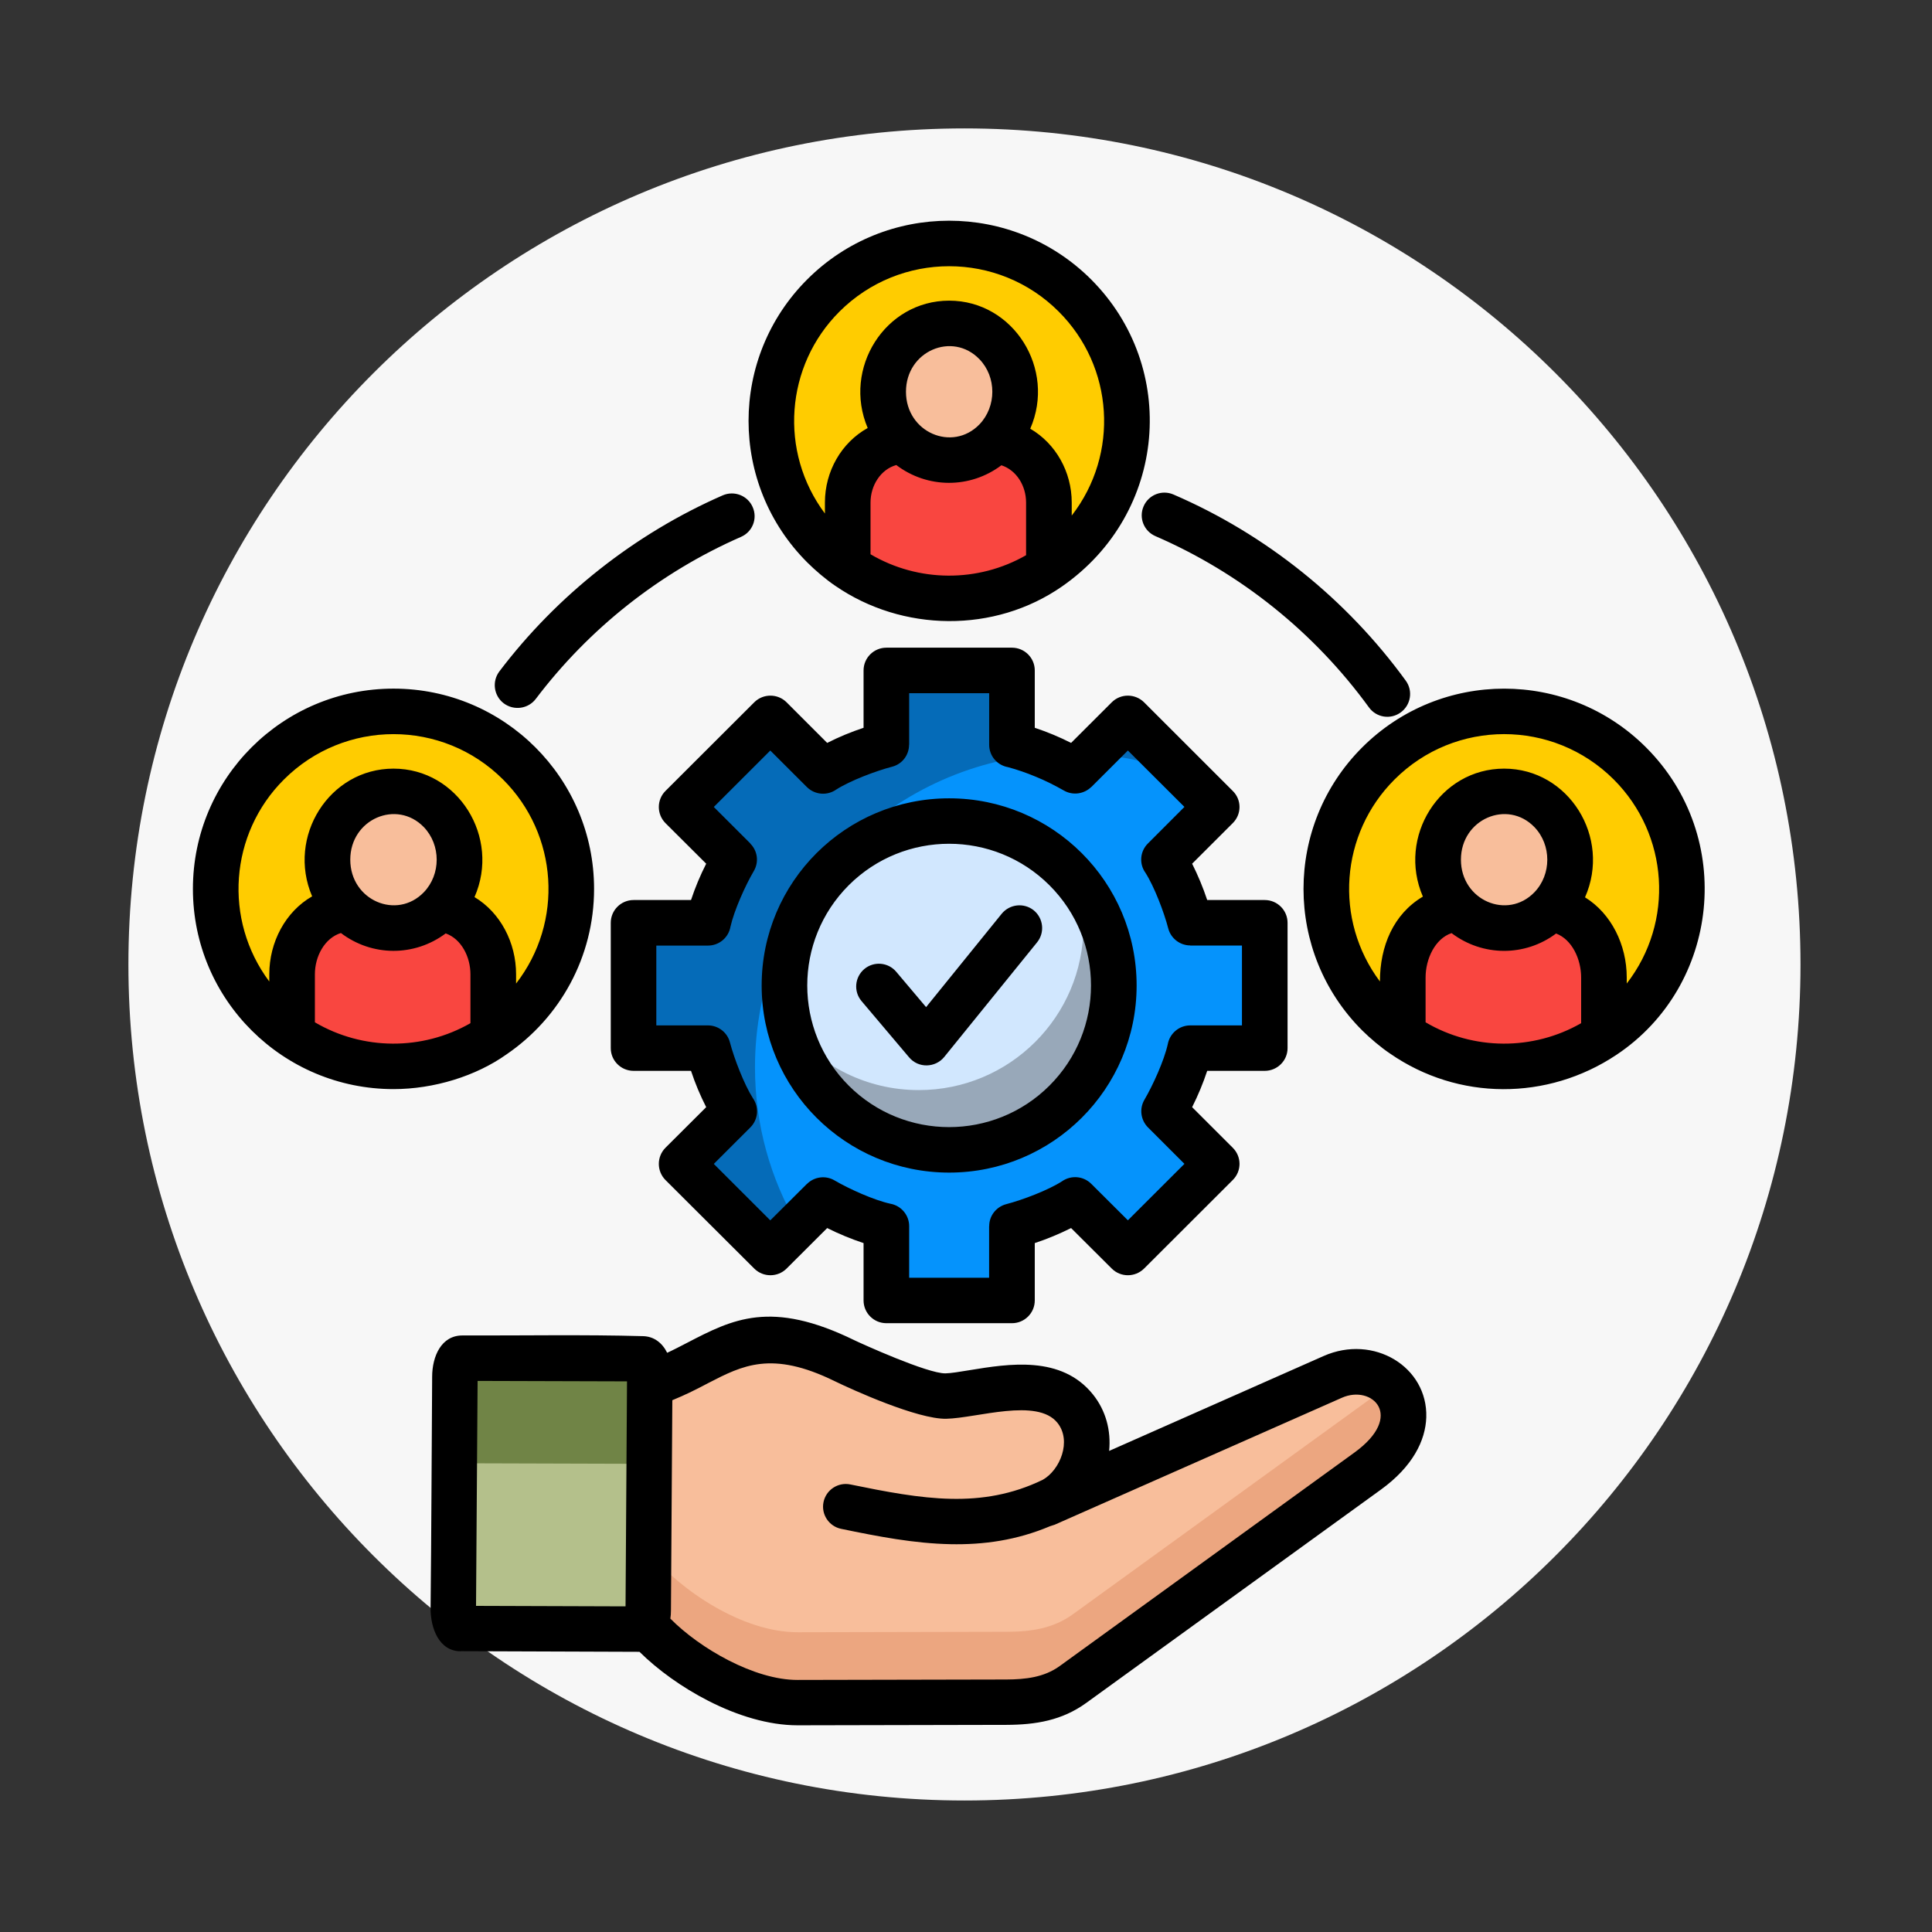
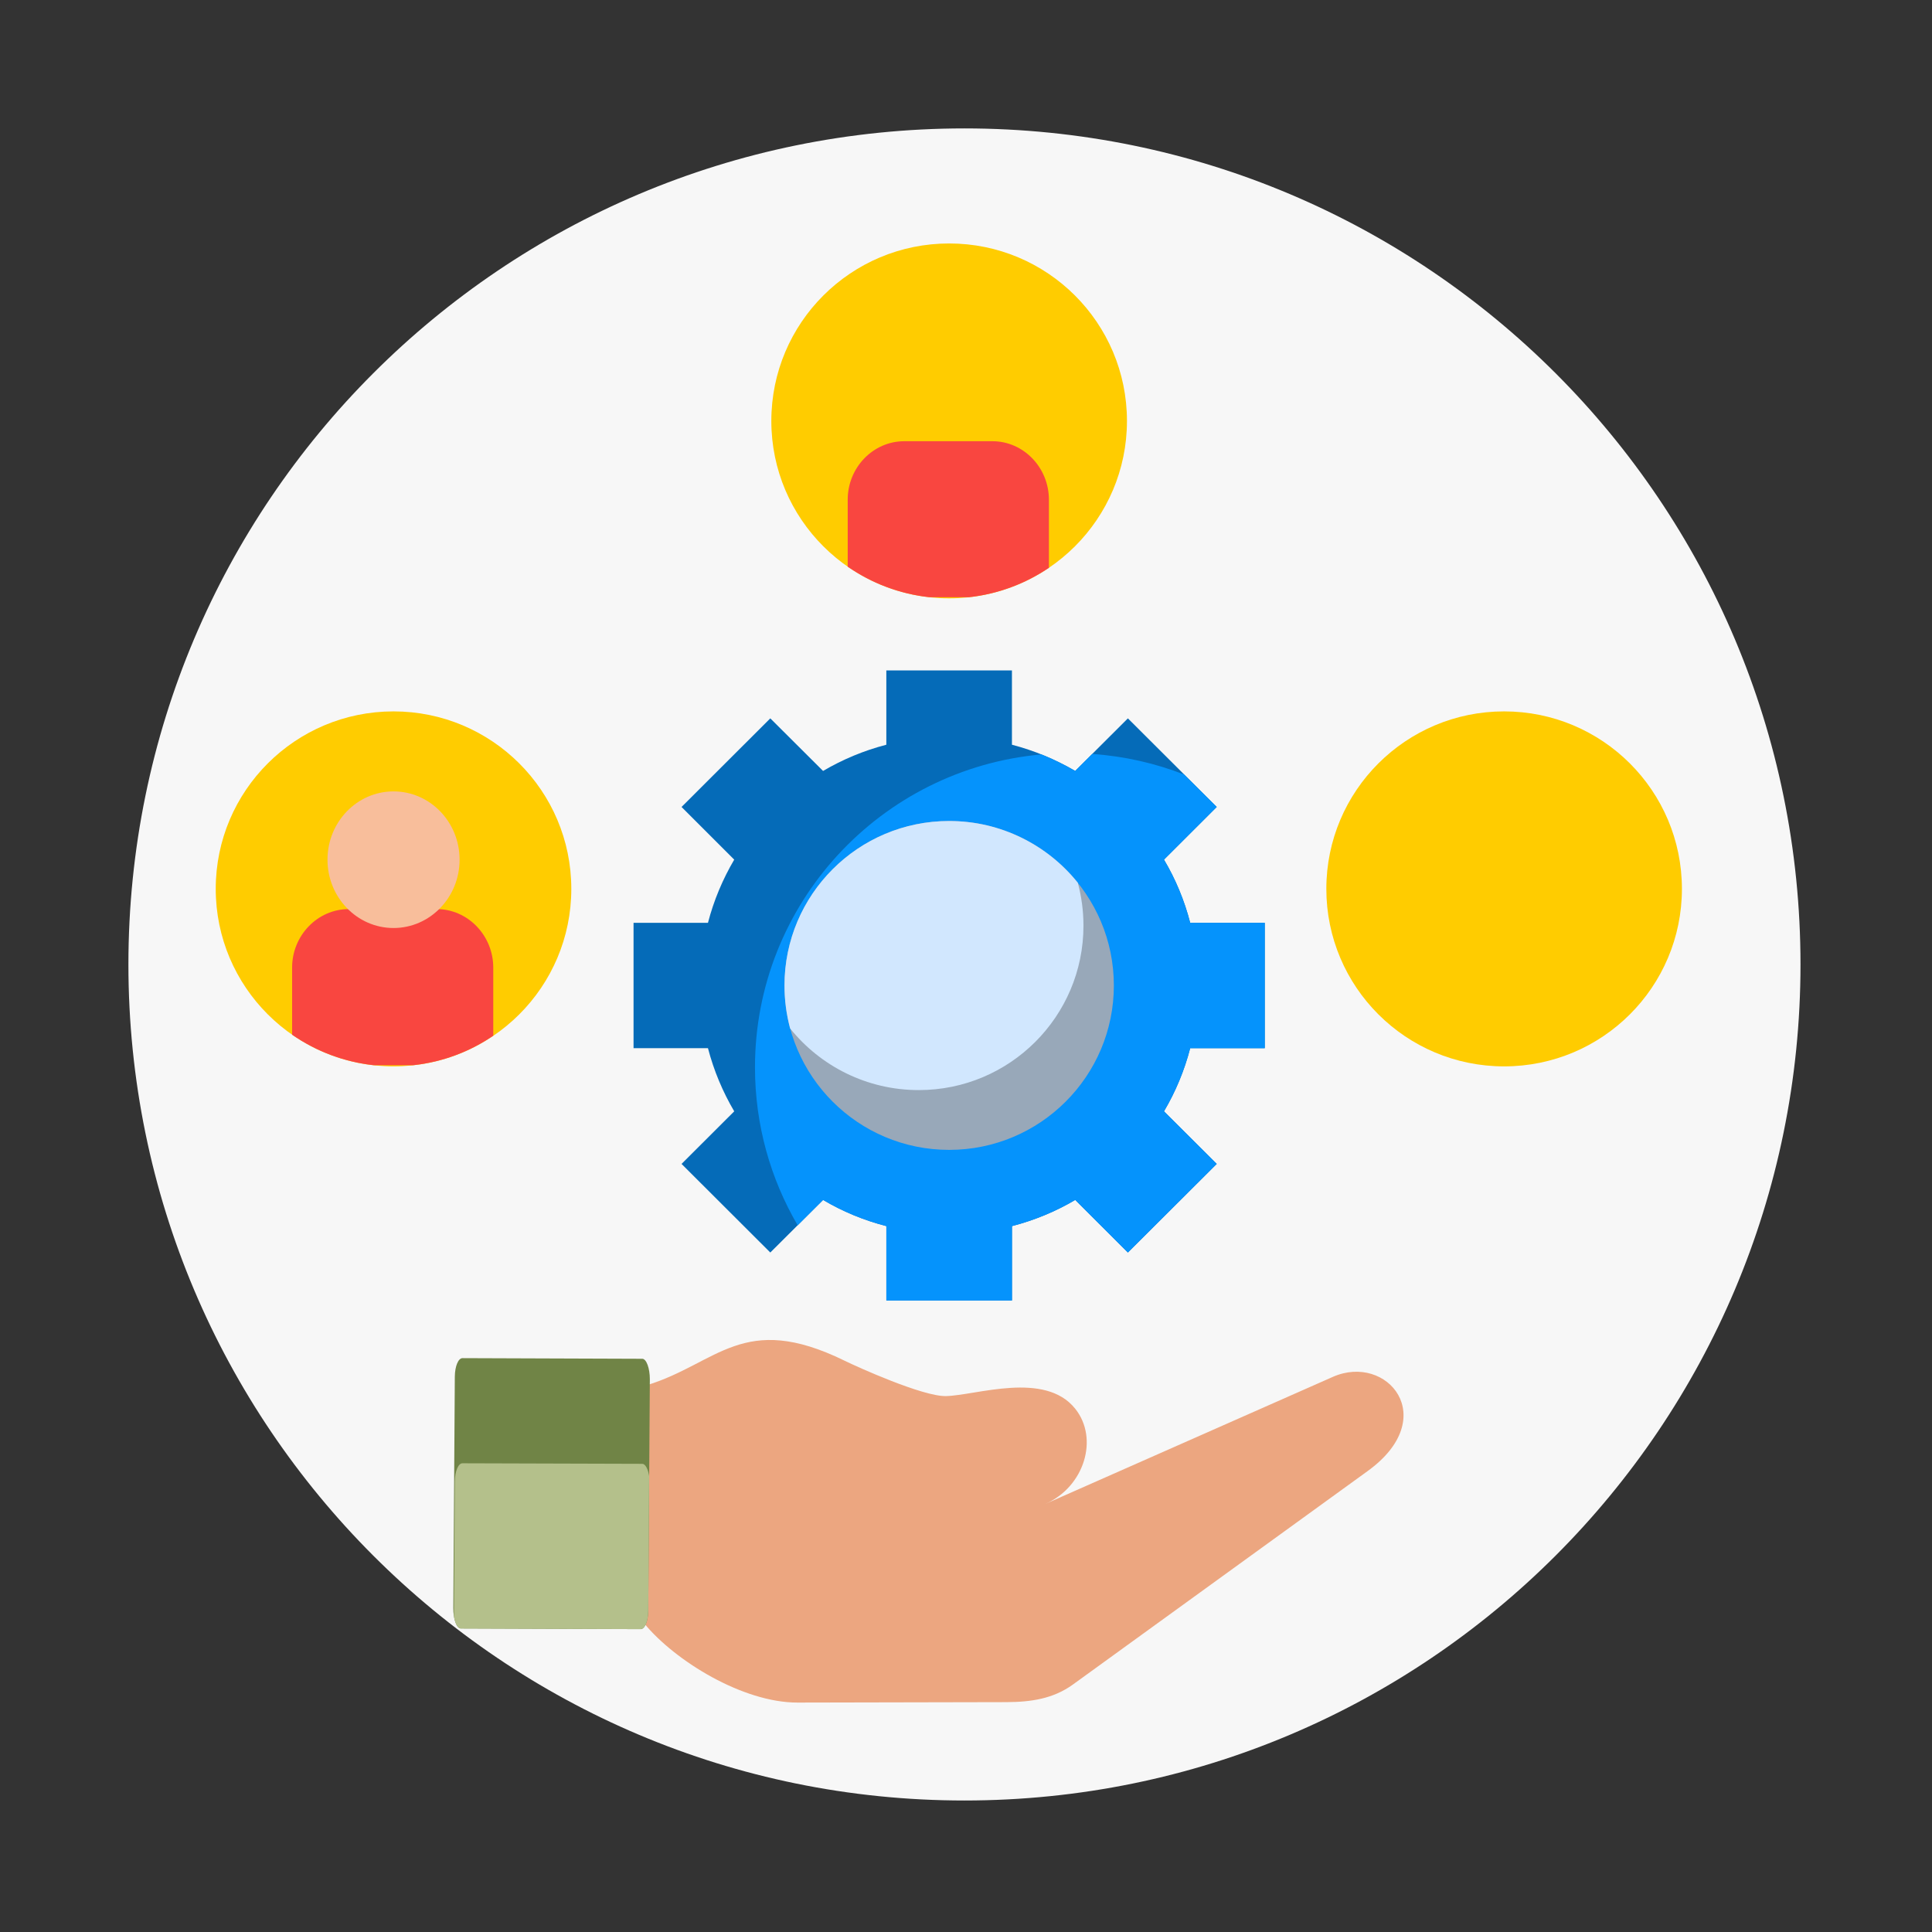
<svg xmlns="http://www.w3.org/2000/svg" width="205" viewBox="0 0 153.75 153.75" height="205" preserveAspectRatio="xMidYMid meet">
  <rect x="0" y="0" width="153.75" height="153.75" fill="#333333" stroke="none" />
  <defs>
    <clipPath id="2096904049">
      <path d="M 10.219 10.219 L 143.285 10.219 L 143.285 143.285 L 10.219 143.285 Z M 10.219 10.219 " clip-rule="nonzero" />
    </clipPath>
    <clipPath id="ff51c46eda">
      <path d="M 76.75 10.219 C 40.004 10.219 10.219 40.004 10.219 76.75 C 10.219 113.496 40.004 143.285 76.75 143.285 C 113.496 143.285 143.285 113.496 143.285 76.75 C 143.285 40.004 113.496 10.219 76.75 10.219 Z M 76.75 10.219 " clip-rule="nonzero" />
    </clipPath>
    <clipPath id="96776ae414">
      <path d="M 15.352 17 L 136 17 L 136 137.293 L 15.352 137.293 Z M 15.352 17 " clip-rule="nonzero" />
    </clipPath>
  </defs>
  <g clip-path="url(#2096904049)">
    <g clip-path="url(#ff51c46eda)">
      <path fill="#f7f7f7" d="M 10.219 10.219 L 143.285 10.219 L 143.285 143.285 L 10.219 143.285 Z M 10.219 10.219 " fill-opacity="1" fill-rule="nonzero" />
    </g>
  </g>
  <path fill="#ffcc00" d="M 75.535 19.375 C 83.348 19.375 89.684 25.691 89.684 33.5 C 89.684 41.297 83.348 47.617 75.535 47.617 C 67.719 47.617 61.383 41.297 61.383 33.5 C 61.383 25.691 67.723 19.375 75.535 19.375 Z M 75.535 19.375 " fill-opacity="1" fill-rule="evenodd" />
  <path fill="#f94640" d="M 71.961 35.113 L 78.98 35.113 C 81.449 35.113 83.473 37.203 83.473 39.766 L 83.473 45.188 C 81.621 46.441 79.449 47.27 77.113 47.527 L 73.953 47.527 C 71.555 47.262 69.344 46.402 67.461 45.098 L 67.461 39.766 C 67.461 37.203 69.484 35.113 71.961 35.113 Z M 71.961 35.113 " fill-opacity="1" fill-rule="evenodd" />
-   <path fill="#f8be9b" d="M 75.535 25.738 C 78.438 25.738 80.781 28.172 80.781 31.172 C 80.781 34.18 78.438 36.617 75.535 36.617 C 72.629 36.617 70.277 34.18 70.277 31.172 C 70.277 28.172 72.629 25.738 75.535 25.738 Z M 75.535 25.738 " fill-opacity="1" fill-rule="evenodd" />
  <path fill="#056bb8" d="M 80.531 59.266 C 82.316 59.73 84.008 60.441 85.566 61.352 L 89.758 57.168 L 96.828 64.219 L 92.629 68.41 C 93.547 69.957 94.254 71.645 94.715 73.438 L 100.648 73.438 L 100.648 83.414 L 94.715 83.414 C 94.254 85.199 93.547 86.887 92.629 88.441 L 96.828 92.625 L 89.758 99.676 L 85.566 95.492 C 84.008 96.41 82.316 97.113 80.531 97.574 L 80.531 103.492 L 70.535 103.492 L 70.535 97.574 C 68.742 97.113 67.051 96.41 65.5 95.492 L 61.301 99.676 L 54.238 92.625 L 58.43 88.441 C 57.516 86.887 56.805 85.199 56.34 83.414 L 50.418 83.414 L 50.418 73.438 L 56.34 73.438 C 56.805 71.645 57.52 69.957 58.43 68.41 L 54.238 64.219 L 61.301 57.168 L 65.5 61.352 C 67.051 60.441 68.742 59.73 70.535 59.266 L 70.535 53.352 L 80.531 53.352 Z M 80.531 59.266 " fill-opacity="1" fill-rule="evenodd" />
  <path fill="#0593fc" d="M 82.879 60.039 C 83.812 60.414 84.707 60.855 85.566 61.352 L 86.918 60 C 89.484 60.176 91.941 60.742 94.234 61.637 L 96.828 64.219 L 92.633 68.41 C 93.551 69.957 94.254 71.645 94.719 73.438 L 100.652 73.438 L 100.652 83.414 L 94.719 83.414 C 94.254 85.199 93.551 86.887 92.633 88.441 L 96.828 92.625 L 89.758 99.676 L 85.57 95.492 C 84.012 96.41 82.32 97.113 80.535 97.574 L 80.535 103.492 L 70.539 103.492 L 70.539 97.574 C 68.742 97.113 67.051 96.41 65.504 95.492 L 63.48 97.512 C 61.32 93.82 60.082 89.527 60.082 84.941 C 60.082 71.895 70.102 61.176 82.879 60.039 Z M 82.879 60.039 " fill-opacity="1" fill-rule="evenodd" />
  <path fill="#98a8b9" d="M 75.535 65.336 C 82.773 65.336 88.641 71.199 88.641 78.426 C 88.641 85.645 82.773 91.508 75.535 91.508 C 68.293 91.508 62.43 85.645 62.43 78.426 C 62.43 71.199 68.293 65.336 75.535 65.336 Z M 75.535 65.336 " fill-opacity="1" fill-rule="evenodd" />
  <path fill="#d1e7fe" d="M 75.535 65.336 C 79.672 65.336 83.371 67.258 85.773 70.25 C 86.066 71.344 86.223 72.488 86.223 73.668 C 86.223 80.895 80.355 86.75 73.117 86.75 C 68.98 86.75 65.281 84.836 62.879 81.844 C 62.586 80.75 62.43 79.605 62.43 78.426 C 62.43 71.199 68.293 65.336 75.535 65.336 Z M 75.535 65.336 " fill-opacity="1" fill-rule="evenodd" />
  <path fill="#eca680" d="M 83.188 119.684 L 106.066 109.574 C 110.379 107.664 114.715 112.816 108.836 117.07 L 85.391 134.051 C 83.812 135.195 82.039 135.449 80.09 135.457 L 63.473 135.492 C 59.105 135.5 53.711 132.164 51.277 129.207 L 51.48 110.234 C 57.105 108.508 59.141 104.336 67.203 108.281 C 68.246 108.793 73.438 111.137 75.273 111.102 C 77.676 111.051 83.137 109.078 85.562 112.102 C 87.469 114.473 86.293 118.332 83.188 119.684 Z M 83.188 119.684 " fill-opacity="1" fill-rule="evenodd" />
-   <path fill="#f8be9b" d="M 83.188 119.684 L 106.066 109.574 C 107.684 108.863 109.301 109.133 110.387 109.984 C 109.977 110.52 109.469 111.027 108.836 111.48 L 85.391 128.457 C 83.812 129.602 82.039 129.859 80.09 129.859 L 63.473 129.895 C 59.098 129.902 54.16 126.57 51.719 123.609 L 51.559 110.211 C 57.156 108.473 59.172 104.355 67.207 108.277 C 68.246 108.793 73.438 111.133 75.273 111.098 C 77.07 111.055 80.566 109.945 83.234 110.641 C 83.219 110.648 83.199 110.664 83.184 110.664 L 83.234 110.648 C 84.141 110.887 84.945 111.332 85.566 112.094 C 87.469 114.473 86.293 118.332 83.188 119.684 Z M 83.188 119.684 " fill-opacity="1" fill-rule="evenodd" />
  <path fill="#708446" d="M 36.805 108.082 L 51.117 108.133 C 51.449 108.141 51.715 108.906 51.715 109.754 L 51.59 128.172 C 51.582 129.023 51.309 129.648 50.98 129.648 L 36.668 129.594 C 36.336 129.594 36.066 128.824 36.074 127.973 L 36.195 109.559 C 36.203 108.707 36.477 108.082 36.805 108.082 Z M 36.805 108.082 " fill-opacity="1" fill-rule="evenodd" />
  <path fill="#b4c08b" d="M 51.66 117.461 L 51.59 128.172 C 51.582 129.027 51.309 129.648 50.98 129.648 L 36.668 129.598 C 36.426 129.598 36.219 129.188 36.125 128.637 L 36.195 117.922 C 36.203 117.07 36.477 116.441 36.805 116.449 L 51.117 116.492 C 51.359 116.496 51.566 116.902 51.66 117.461 Z M 51.66 117.461 " fill-opacity="1" fill-rule="evenodd" />
  <path fill="#ffcc00" d="M 31.316 56.613 C 39.129 56.613 45.465 62.934 45.465 70.738 C 45.465 78.539 39.133 84.863 31.316 84.863 C 23.504 84.863 17.168 78.539 17.168 70.738 C 17.168 62.934 23.504 56.613 31.316 56.613 Z M 31.316 56.613 " fill-opacity="1" fill-rule="evenodd" />
  <path fill="#f94640" d="M 27.746 72.348 L 34.762 72.348 C 37.23 72.348 39.254 74.449 39.254 77 L 39.254 82.422 C 37.402 83.688 35.234 84.516 32.895 84.77 L 29.734 84.77 C 27.34 84.508 25.129 83.648 23.246 82.344 L 23.246 77 C 23.246 74.449 25.27 72.348 27.746 72.348 Z M 27.746 72.348 " fill-opacity="1" fill-rule="evenodd" />
  <path fill="#f8be9b" d="M 31.316 62.98 C 34.223 62.98 36.574 65.414 36.574 68.414 C 36.574 71.414 34.223 73.852 31.316 73.852 C 28.414 73.852 26.062 71.414 26.062 68.414 C 26.062 65.414 28.414 62.98 31.316 62.98 Z M 31.316 62.98 " fill-opacity="1" fill-rule="evenodd" />
  <path fill="#ffcc00" d="M 119.699 56.613 C 127.512 56.613 133.848 62.934 133.848 70.738 C 133.848 78.539 127.516 84.863 119.699 84.863 C 111.883 84.863 105.551 78.539 105.551 70.738 C 105.551 62.934 111.887 56.613 119.699 56.613 Z M 119.699 56.613 " fill-opacity="1" fill-rule="evenodd" />
-   <path fill="#f94640" d="M 116.129 72.348 L 123.148 72.348 C 125.625 72.348 127.645 74.449 127.645 77 L 127.645 82.422 C 125.797 83.688 123.625 84.516 121.281 84.77 L 118.121 84.77 C 115.723 84.508 113.512 83.648 111.637 82.344 L 111.637 77 C 111.637 74.449 113.656 72.348 116.129 72.348 Z M 116.129 72.348 " fill-opacity="1" fill-rule="evenodd" />
-   <path fill="#f8be9b" d="M 119.699 62.98 C 122.602 62.98 124.953 65.414 124.953 68.414 C 124.953 71.414 122.602 73.852 119.699 73.852 C 116.797 73.852 114.445 71.414 114.445 68.414 C 114.445 65.414 116.797 62.98 119.699 62.98 Z M 119.699 62.98 " fill-opacity="1" fill-rule="evenodd" />
  <g clip-path="url(#96776ae414)">
-     <path fill="#000000" d="M 42.637 55.621 C 42.035 56.414 40.895 56.574 40.09 55.973 C 39.297 55.371 39.137 54.234 39.738 53.434 C 44.324 47.379 50.527 42.473 57.52 39.418 C 58.438 39.023 59.504 39.441 59.898 40.352 C 60.305 41.27 59.883 42.332 58.965 42.727 C 52.508 45.555 46.879 50.016 42.637 55.621 Z M 91.945 42.664 C 91.035 42.266 90.609 41.211 91.008 40.293 C 91.402 39.375 92.469 38.957 93.383 39.352 C 100.762 42.535 107.18 47.711 111.875 54.172 C 112.461 54.98 112.277 56.109 111.469 56.695 C 110.66 57.285 109.531 57.109 108.941 56.293 C 104.609 50.336 98.723 45.598 91.945 42.664 Z M 119.699 61.168 C 124.844 61.168 128.246 66.648 126.137 71.41 C 128.234 72.703 129.457 75.203 129.457 77.785 L 129.457 78.27 C 133.262 73.367 132.805 66.41 128.422 62.031 C 123.598 57.219 115.793 57.219 110.98 62.031 C 106.645 66.355 106.145 73.207 109.816 78.109 C 109.816 75.305 110.883 72.746 113.234 71.352 C 111.18 66.598 114.578 61.168 119.699 61.168 Z M 123.836 74.289 C 121.352 76.145 117.988 76.129 115.516 74.258 C 114.203 74.699 113.449 76.309 113.449 77.789 L 113.449 81.355 C 117.25 83.594 122 83.621 125.828 81.426 L 125.828 77.789 C 125.828 76.336 125.109 74.773 123.836 74.289 Z M 122.109 65.82 C 119.965 63.602 116.262 65.176 116.262 68.414 C 116.262 71.656 119.965 73.23 122.109 71.008 C 123.477 69.59 123.477 67.242 122.109 65.82 Z M 110.629 83.848 C 109.91 83.371 109.02 82.613 108.41 82.008 C 102.176 75.785 102.176 65.695 108.41 59.473 C 114.652 53.246 124.754 53.246 130.988 59.473 C 138.148 66.621 136.855 78.465 128.637 83.945 C 123.141 87.609 116.047 87.598 110.629 83.848 Z M 31.316 61.168 C 36.453 61.168 39.852 66.633 37.762 71.391 C 39.828 72.629 41.07 75.02 41.07 77.531 L 41.07 78.273 C 44.871 73.371 44.426 66.414 40.035 62.035 C 35.219 57.219 27.414 57.219 22.594 62.035 C 18.262 66.355 17.766 73.207 21.43 78.109 L 21.43 77.531 C 21.43 74.98 22.715 72.547 24.84 71.332 C 22.805 66.582 26.203 61.168 31.316 61.168 Z M 35.469 74.281 C 32.977 76.145 29.602 76.129 27.129 74.25 C 25.832 74.656 25.059 76.109 25.059 77.531 L 25.059 81.355 C 28.867 83.594 33.609 83.621 37.438 81.426 L 37.438 77.531 C 37.438 76.145 36.711 74.719 35.469 74.281 Z M 33.727 65.82 C 31.578 63.602 27.875 65.176 27.875 68.414 C 27.875 71.656 31.582 73.23 33.727 71.008 C 35.094 69.59 35.094 67.242 33.727 65.82 Z M 40.312 83.906 C 37.879 85.637 34.535 86.672 31.316 86.672 C 22.555 86.672 15.352 79.594 15.352 70.738 C 15.352 61.938 22.492 54.801 31.316 54.801 C 40.129 54.801 47.277 61.938 47.277 70.738 C 47.277 76.145 44.57 80.996 40.312 83.906 Z M 36.805 106.277 C 41.555 106.293 46.434 106.199 51.168 106.332 C 52.043 106.352 52.699 106.859 53.094 107.656 C 53.648 107.402 54.176 107.121 54.699 106.852 C 58.293 104.988 61.344 103.402 68 106.66 C 68.547 106.922 73.832 109.324 75.242 109.293 C 75.676 109.285 76.375 109.168 77.16 109.039 C 80.277 108.531 84.465 107.84 86.98 110.973 C 88.008 112.258 88.426 113.848 88.266 115.465 L 105.332 107.914 C 109.316 106.152 113.629 108.773 113.504 112.793 C 113.445 114.648 112.41 116.719 109.902 118.539 L 86.449 135.516 C 84.516 136.918 82.422 137.258 80.094 137.266 L 63.473 137.301 C 61.16 137.301 58.648 136.523 56.359 135.348 C 54.273 134.285 52.332 132.879 50.891 131.453 L 36.668 131.402 L 36.668 131.41 C 34.934 131.41 34.258 129.562 34.266 127.988 C 34.332 121.848 34.348 115.699 34.391 109.555 C 34.395 107.941 35.117 106.27 36.805 106.277 Z M 53.504 111.43 L 53.395 128.172 C 53.395 128.395 53.379 128.613 53.348 128.812 C 55.691 131.184 60.043 133.699 63.469 133.691 L 80.086 133.656 C 81.602 133.648 83.078 133.488 84.32 132.594 L 107.773 115.605 C 111.832 112.672 109.184 110.172 106.789 111.234 L 83.918 121.344 L 83.91 121.344 L 83.562 121.457 C 80.895 122.582 78.273 122.941 75.629 122.887 C 72.746 122.828 69.91 122.281 66.945 121.668 C 65.969 121.469 65.336 120.516 65.535 119.543 C 65.734 118.566 66.691 117.934 67.668 118.133 C 70.469 118.707 73.145 119.227 75.691 119.277 C 78.141 119.328 80.543 118.945 82.977 117.766 C 84.359 116.996 85.309 114.672 84.152 113.23 C 82.543 111.219 77.75 112.852 75.312 112.906 C 73.031 112.961 67.793 110.582 66.41 109.906 C 61.406 107.457 59.09 108.66 56.363 110.066 C 55.492 110.527 54.57 110.996 53.504 111.43 Z M 49.898 109.93 L 38.008 109.895 L 37.883 127.797 L 49.781 127.836 Z M 68.559 79.664 C 67.918 78.902 68.016 77.766 68.781 77.117 C 69.543 76.477 70.684 76.574 71.324 77.336 L 73.699 80.148 L 79.711 72.723 C 80.344 71.945 81.48 71.82 82.262 72.441 C 83.039 73.074 83.16 74.211 82.535 74.988 L 75.141 84.117 C 74.426 84.988 73.082 85.02 72.348 84.145 Z M 75.535 63.531 C 83.773 63.531 90.453 70.191 90.453 78.426 C 90.453 86.652 83.773 93.316 75.535 93.316 C 67.297 93.316 60.613 86.648 60.613 78.426 C 60.613 70.191 67.293 63.531 75.535 63.531 Z M 83.516 70.449 C 79.105 66.047 71.953 66.047 67.543 70.449 C 63.141 74.852 63.141 81.992 67.543 86.395 C 71.953 90.797 79.105 90.797 83.516 86.395 C 87.926 81.992 87.926 74.852 83.516 70.449 Z M 82.348 57.918 C 83.348 58.25 84.297 58.645 85.238 59.121 L 88.477 55.887 C 89.184 55.184 90.328 55.184 91.043 55.887 L 98.105 62.945 C 98.82 63.648 98.82 64.793 98.105 65.504 L 94.871 68.734 C 95.34 69.672 95.738 70.625 96.07 71.625 L 100.648 71.625 C 101.648 71.625 102.465 72.434 102.465 73.438 L 102.465 83.414 C 102.465 84.41 101.648 85.219 100.648 85.219 L 96.07 85.219 C 95.738 86.223 95.34 87.172 94.871 88.109 L 98.105 91.34 C 98.82 92.051 98.82 93.195 98.105 93.906 L 91.043 100.957 C 90.328 101.66 89.184 101.66 88.477 100.957 L 85.238 97.73 C 84.297 98.199 83.348 98.594 82.348 98.926 L 82.348 103.488 C 82.348 104.492 81.531 105.301 80.535 105.301 L 70.539 105.301 C 69.539 105.301 68.723 104.492 68.723 103.488 L 68.723 98.926 C 67.723 98.594 66.766 98.199 65.828 97.73 L 62.594 100.957 C 61.887 101.66 60.734 101.66 60.027 100.957 L 52.957 93.906 C 52.254 93.195 52.254 92.051 52.957 91.34 L 56.199 88.109 C 55.723 87.172 55.324 86.227 54.992 85.219 L 50.422 85.219 C 49.422 85.219 48.605 84.41 48.605 83.414 L 48.605 73.438 C 48.605 72.434 49.422 71.625 50.422 71.625 L 54.992 71.625 C 55.324 70.621 55.723 69.672 56.199 68.734 L 52.957 65.504 C 52.254 64.793 52.254 63.648 52.957 62.945 L 60.027 55.887 C 60.734 55.184 61.887 55.184 62.594 55.887 L 65.828 59.121 C 66.766 58.645 67.723 58.25 68.723 57.918 L 68.723 53.355 C 68.723 52.352 69.539 51.543 70.539 51.543 L 80.535 51.543 C 81.531 51.543 82.348 52.352 82.348 53.355 Z M 82.422 61.809 C 81.699 61.508 80.957 61.25 80.219 61.051 C 79.363 60.902 78.719 60.164 78.719 59.266 L 78.719 55.164 L 72.352 55.164 L 72.352 59.266 L 72.344 59.266 C 72.344 60.074 71.809 60.809 70.992 61.016 C 69.699 61.352 67.648 62.129 66.543 62.836 C 65.84 63.332 64.855 63.266 64.215 62.637 L 61.301 59.727 L 56.805 64.219 L 59.715 67.125 L 59.707 67.133 C 60.281 67.699 60.414 68.594 59.988 69.32 C 59.309 70.473 58.422 72.453 58.129 73.754 C 57.98 74.605 57.238 75.25 56.34 75.25 L 52.23 75.25 L 52.23 81.602 L 56.34 81.602 C 57.148 81.602 57.883 82.148 58.09 82.961 C 58.43 84.25 59.219 86.297 59.914 87.391 C 60.414 88.102 60.348 89.086 59.715 89.719 L 56.805 92.625 L 61.301 97.117 L 64.215 94.215 L 64.223 94.215 C 64.785 93.652 65.691 93.512 66.414 93.938 C 67.566 94.613 69.551 95.508 70.852 95.793 C 71.703 95.941 72.352 96.688 72.352 97.574 L 72.352 101.684 L 78.715 101.684 L 78.715 97.574 L 78.723 97.574 C 78.715 96.777 79.262 96.043 80.078 95.828 C 81.371 95.492 83.422 94.715 84.516 94.008 C 85.23 93.508 86.215 93.578 86.848 94.215 L 89.758 97.113 L 94.258 92.621 L 91.352 89.715 C 90.789 89.145 90.648 88.246 91.074 87.52 C 91.75 86.367 92.648 84.387 92.934 83.09 C 93.09 82.246 93.828 81.602 94.719 81.602 L 98.836 81.602 L 98.836 75.246 L 94.719 75.246 L 94.719 75.238 C 93.918 75.238 93.184 74.695 92.969 73.883 C 92.637 72.598 91.852 70.543 91.152 69.449 C 90.645 68.746 90.715 67.754 91.352 67.125 L 94.258 64.215 L 89.758 59.727 L 86.848 62.633 L 86.848 62.625 C 86.273 63.188 85.375 63.328 84.648 62.902 C 83.949 62.504 83.207 62.129 82.422 61.809 Z M 75.535 23.926 C 80.656 23.926 84.059 29.367 81.988 34.117 C 84.016 35.297 85.289 37.551 85.289 39.988 L 85.289 41.031 C 89.09 36.129 88.641 29.172 84.25 24.793 C 79.438 19.984 71.633 19.984 66.809 24.793 C 62.48 29.113 61.98 35.965 65.648 40.867 L 65.648 39.988 C 65.648 37.508 66.961 35.219 69.051 34.062 C 67.039 29.316 70.434 23.926 75.535 23.926 Z M 79.691 37.027 C 77.203 38.898 73.812 38.891 71.328 37.008 C 70.086 37.352 69.277 38.637 69.277 39.988 L 69.277 44.109 C 73.082 46.348 77.828 46.379 81.656 44.184 L 81.656 39.988 C 81.656 38.664 80.898 37.418 79.691 37.027 Z M 77.945 28.586 C 75.797 26.359 72.098 27.934 72.098 31.176 C 72.098 34.418 75.801 35.988 77.945 33.773 C 79.312 32.348 79.312 30 77.945 28.586 Z M 66.457 46.609 C 65.727 46.117 64.863 45.379 64.246 44.762 C 58.012 38.539 58.012 28.453 64.246 22.23 C 70.477 16.008 80.582 16.008 86.824 22.23 C 93.82 29.223 92.895 40.832 84.531 46.66 C 79.156 50.406 71.816 50.309 66.457 46.609 Z M 66.457 46.609 " fill-opacity="1" fill-rule="nonzero" />
-   </g>
+     </g>
</svg>